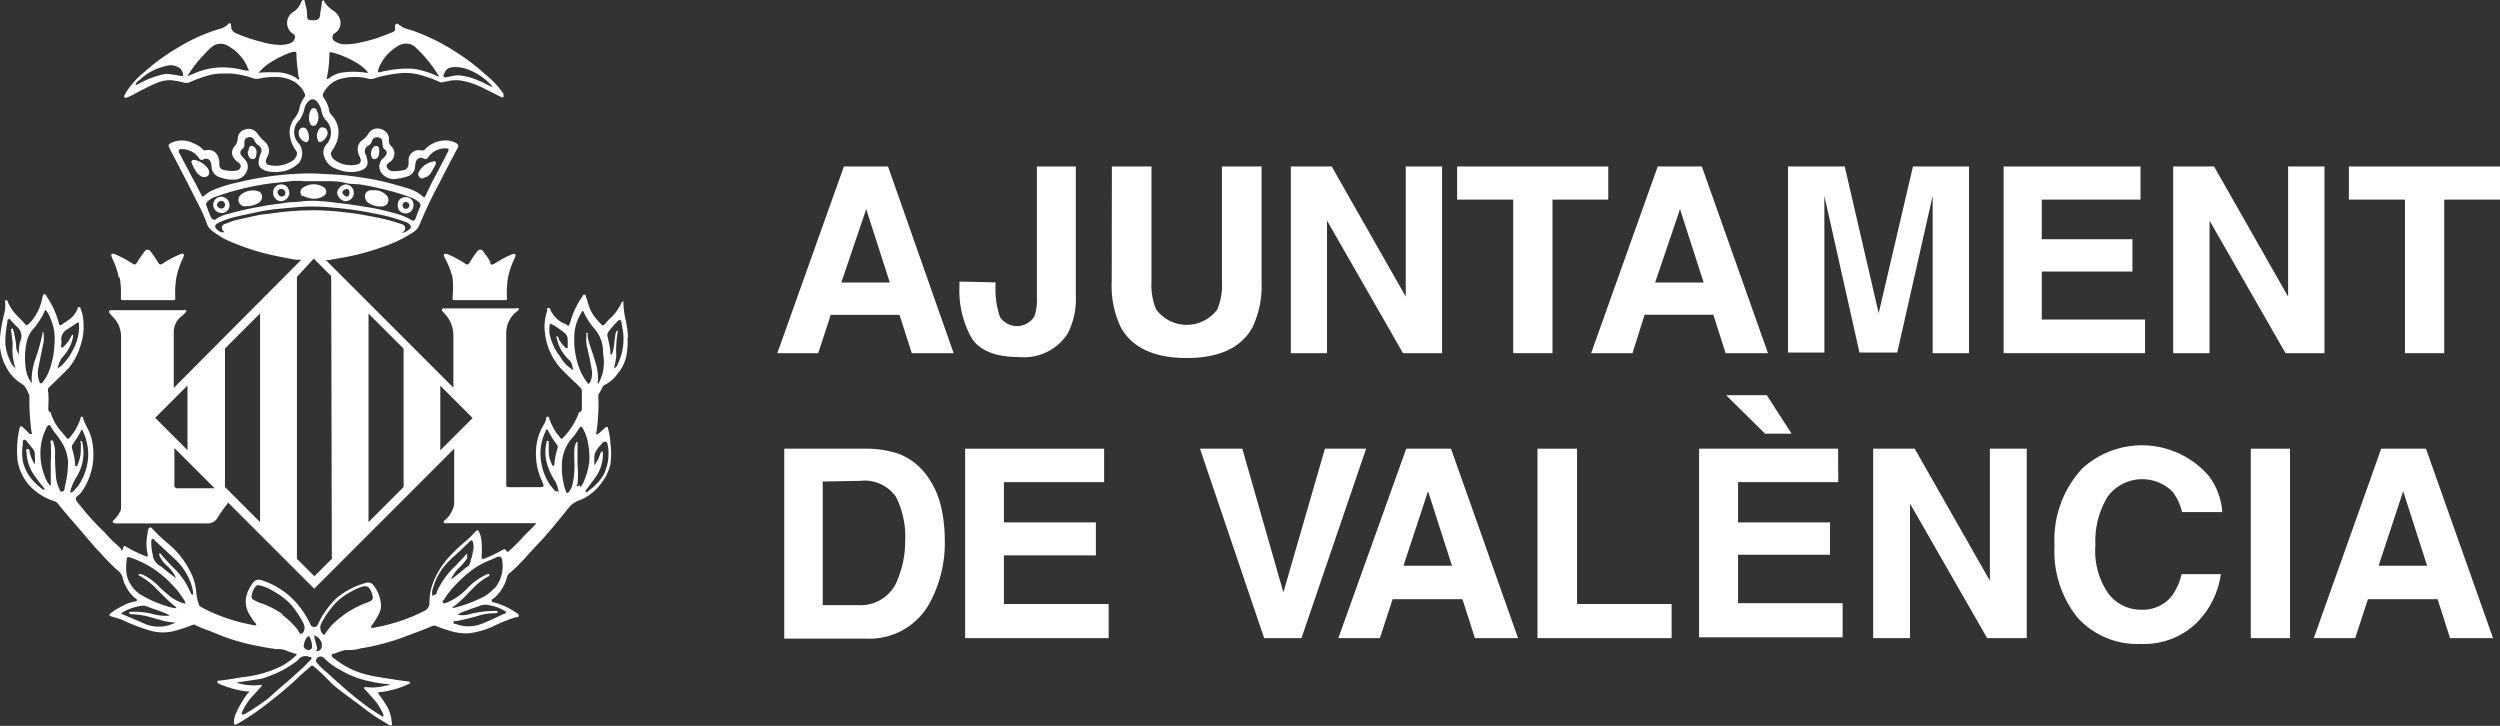
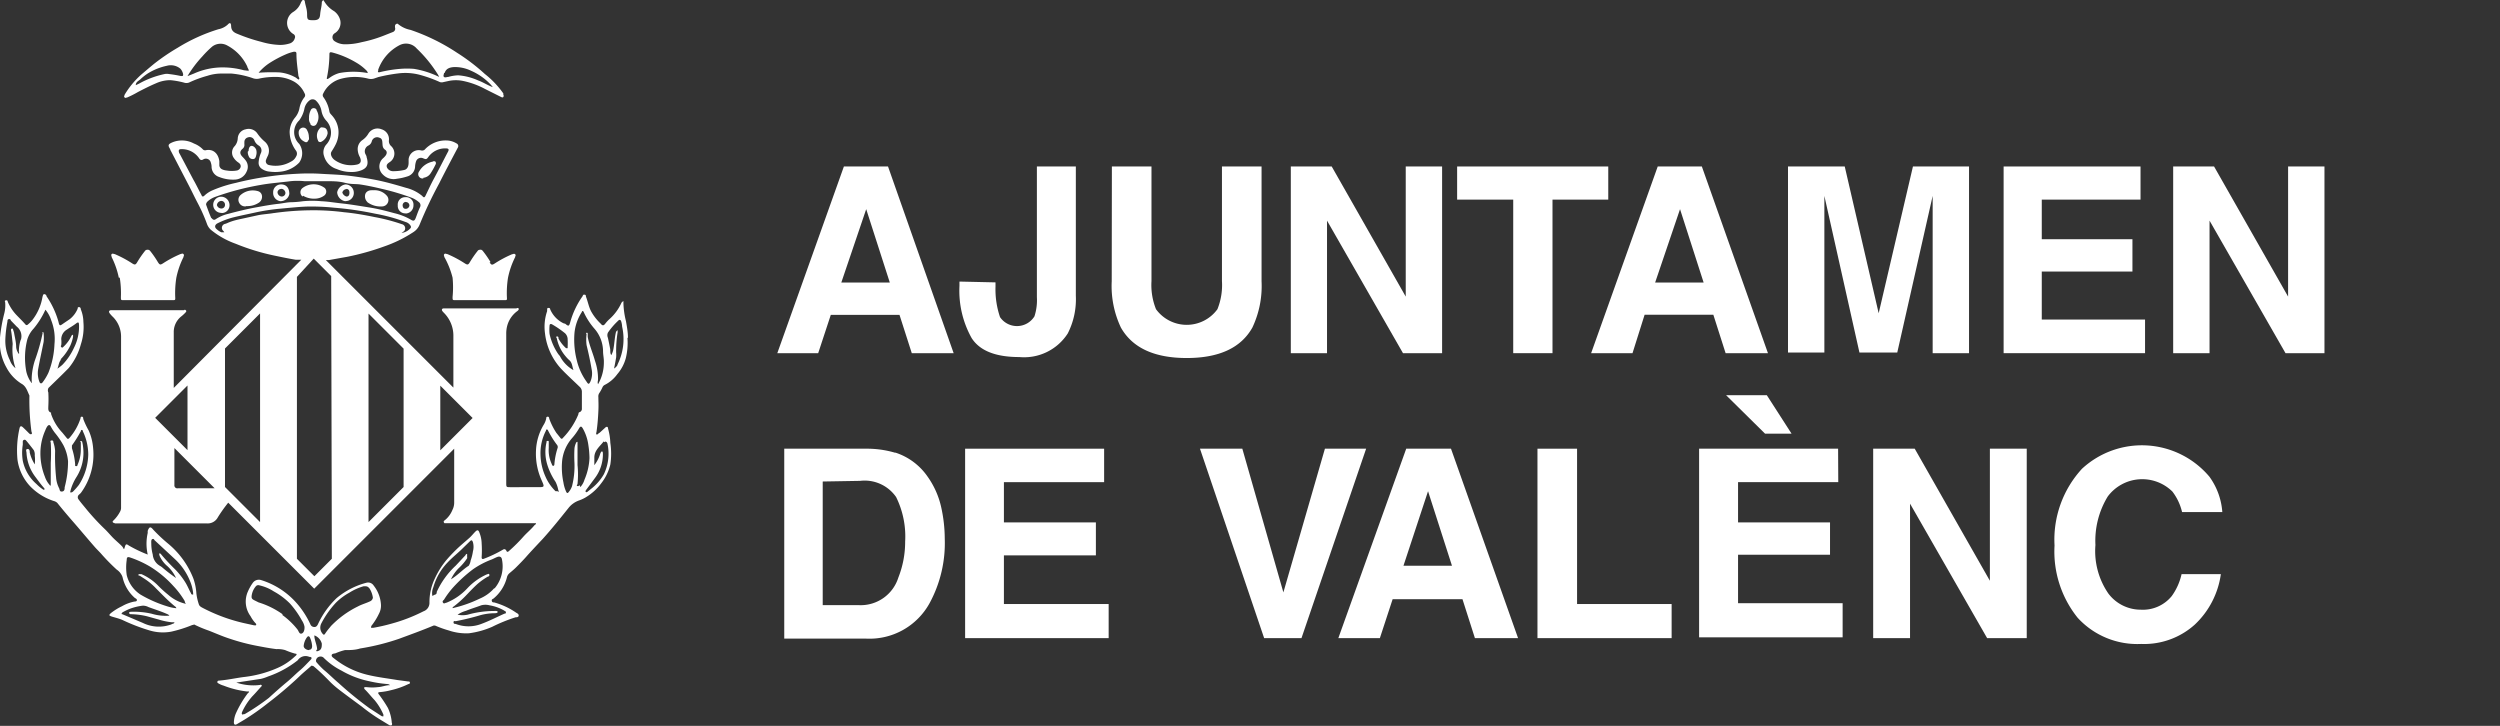
<svg xmlns="http://www.w3.org/2000/svg" viewBox="0 0 154.67 44.91">
  <rect x="0" y="0" width="154.67" height="44.91" fill="#333333" stroke="none" />
  <defs>
    <style>.cls-1{fill:#fff;}</style>
  </defs>
  <title>Recurso 6</title>
  <g id="Capa_2" data-name="Capa 2">
    <g id="Capa_1-2" data-name="Capa 1">
-       <path class="cls-1" d="M38.85,20.88c0-.32-.06-.65-.12-1a5.15,5.15,0,0,1-.16-1.12s0-.12,0-.13-.09.05-.12.1a3,3,0,0,1-.73,1,2.14,2.14,0,0,0-.27.29c-.1.13-.17.15-.29,0a3.09,3.09,0,0,1-.59-.76c-.15-.29-.2-.61-.32-.91,0-.05,0-.12-.1-.12s-.08.05-.11.1a5.18,5.18,0,0,0-.76,1.6c-.07.26-.11.27-.31.1L34.86,20a1.71,1.71,0,0,1-.82-.86s0-.09-.09-.09-.08,0-.1.09l0,.11a3,3,0,0,0-.13,1.39,3.88,3.88,0,0,0,1,2.18c.36.38.75.73,1.13,1.1a.42.42,0,0,1,.15.35c0,.34,0,.68,0,1a.22.22,0,0,1-.14.23c-.06,0-.07.08-.08.14a4.6,4.6,0,0,1-.95,1.45c-.05.07-.1.08-.16,0l-.25-.31a4.16,4.16,0,0,1-.44-.88s0-.13-.1-.12-.08.08-.09.13a1.2,1.2,0,0,1-.16.38,3.38,3.38,0,0,0-.47,1.6,4,4,0,0,0,.37,1.87c.16.37.16.38-.25.38H31.56c-.22,0-.24,0-.24-.24q0-4.62,0-9.25a1.89,1.89,0,0,1,.07-.53,1.66,1.66,0,0,1,.61-.87c.07-.05.12-.11.08-.17s-.1,0-.16,0H27.46c-.12,0-.15.08-.09.17l.07.08a2,2,0,0,1,.61,1.47c0,.95,0,2.22,0,3.18l-7.89-7.89h.19l1.12-.2a15.68,15.68,0,0,0,2.29-.64,8.07,8.07,0,0,0,1.8-.88,1,1,0,0,0,.4-.47,26,26,0,0,1,1.21-2.55c.37-.74.76-1.47,1.15-2.21a.18.18,0,0,0-.08-.27,1.23,1.23,0,0,0-.6-.18,1.75,1.75,0,0,0-1.33.53.24.24,0,0,1-.24.09.63.63,0,0,0-.79.54c0,.07,0,.14,0,.21s0,.41-.29.46a2.92,2.92,0,0,1-.7.07.41.41,0,0,1-.35-.23c-.06-.17.05-.25.17-.33l0,0a.63.63,0,0,0,.08-1,.42.42,0,0,1-.13-.33A.64.64,0,0,0,23.61,8a.66.66,0,0,0-.82.27,1.25,1.25,0,0,1-.36.39.67.67,0,0,0-.3.58,1.05,1.05,0,0,0,.13.47c.12.25.06.42-.17.47a1.74,1.74,0,0,1-1.4-.29c-.16-.12-.28-.35-.18-.51s.17-.27.24-.41a1.67,1.67,0,0,0,.19-.9,1.56,1.56,0,0,0-.37-.89c-.07-.09-.17-.16-.19-.28A2.08,2.08,0,0,0,20,6a.2.2,0,0,1,0-.22,1.7,1.7,0,0,1,1.15-.92,3.3,3.3,0,0,1,1.61,0,.68.68,0,0,0,.38,0l.26-.09a10.21,10.21,0,0,1,1.25-.23,3.5,3.5,0,0,1,1.36.1,8.18,8.18,0,0,1,1.21.44.36.36,0,0,0,.21,0L27.8,5A2.25,2.25,0,0,1,28.61,5,5,5,0,0,1,30,5.5L31,6s.1.06.14,0a.13.13,0,0,0,0-.14l0-.08A5.72,5.72,0,0,0,30,4.58a12.24,12.24,0,0,0-1.73-1.32A12.44,12.44,0,0,0,25.4,1.85a1.72,1.72,0,0,1-.77-.36c-.06-.06-.13,0-.18.05a.41.41,0,0,0,0,.21.22.22,0,0,1-.14.23l-.48.19a8.2,8.2,0,0,1-1.46.44,4,4,0,0,1-1,.13,1.15,1.15,0,0,1-.65-.18.29.29,0,0,1,0-.51.75.75,0,0,0,.33-.8,1,1,0,0,0-.38-.56A1.72,1.72,0,0,1,20.07.1S20,0,20,0s-.08.08-.09.13c0,.24-.08.49-.1.73s-.06.39-.41.39S19,1.24,19,.9,18.9.37,18.86.1c0,0,0-.09-.08-.1a.09.09,0,0,0-.1.06.47.47,0,0,0-.06.09,1.16,1.16,0,0,1-.48.59.8.8,0,0,0,0,1.36.2.2,0,0,1,.1.26.47.47,0,0,1-.29.32,2,2,0,0,1-.63.1,4.56,4.56,0,0,1-1.15-.19,10.45,10.45,0,0,1-1.47-.49c-.24-.09-.39-.21-.4-.48s-.12-.2-.22-.09a1.2,1.2,0,0,1-.57.28A10.85,10.85,0,0,0,11,2.95a12.9,12.9,0,0,0-1.47,1c-.28.23-.55.46-.82.69a5.44,5.44,0,0,0-1,1.22c0,.05-.07.11,0,.17s.1,0,.16,0a6.13,6.13,0,0,0,.67-.34c.37-.19.74-.38,1.12-.54a2.14,2.14,0,0,1,.88-.19,5,5,0,0,1,.84.15.47.47,0,0,0,.31,0,6.79,6.79,0,0,1,1.14-.42,2.83,2.83,0,0,1,.84-.14l.64,0a5.55,5.55,0,0,1,1.37.3.73.73,0,0,0,.41,0,4.56,4.56,0,0,1,.92-.09,2.33,2.33,0,0,1,1.2.3,1.56,1.56,0,0,1,.63.71.21.21,0,0,1,0,.24,1.57,1.57,0,0,0-.32.72,1.28,1.28,0,0,1-.27.55,1.44,1.44,0,0,0-.33.88,2,2,0,0,0,.4,1.17.32.32,0,0,1,0,.35A.67.67,0,0,1,18,10a1.87,1.87,0,0,1-1.36.21.24.24,0,0,1-.18-.32,2.14,2.14,0,0,1,.1-.23.74.74,0,0,0-.17-.89,2.56,2.56,0,0,1-.48-.53A.65.65,0,0,0,15.2,8a.6.6,0,0,0-.49.55.81.81,0,0,1-.18.48.57.57,0,0,0-.06.75,1,1,0,0,0,.27.27c.09.06.17.14.15.27a.3.3,0,0,1-.24.23,1.87,1.87,0,0,1-.62,0,.88.88,0,0,1-.28-.07.3.3,0,0,1-.18-.24c0-.09,0-.18,0-.27-.07-.49-.39-.76-.82-.68a.2.2,0,0,1-.22-.07A1.53,1.53,0,0,0,12,8.88a1.56,1.56,0,0,0-1.32-.08c-.28.12-.31.18-.15.43,0,.05.05.12.08.18l1.09,2.1c.18.35.35.71.54,1.07a10.3,10.3,0,0,1,.56,1.26.91.91,0,0,0,.25.38,5.14,5.14,0,0,0,1.53.86,13.71,13.71,0,0,0,2.43.74c.43.09.86.18,1.29.25l.34,0L10.75,24c0-1.07,0-2.4,0-3.42a1.23,1.23,0,0,1,.46-1,2.24,2.24,0,0,0,.28-.26s.08-.07,0-.13-.07,0-.12,0H6.9c-.15,0-.2.08-.11.2a2,2,0,0,0,.21.23,1.72,1.72,0,0,1,.49,1.19c0,3.54,0,7.08,0,10.62a.48.48,0,0,1-.06.22,2.15,2.15,0,0,1-.43.57s-.07.06,0,.11.06,0,.1.05h.15c1.84,0,3.68,0,5.52,0a.71.71,0,0,0,.71-.38,9.33,9.33,0,0,1,.64-.9l5.32,5.32,8.66-8.66c0,1,0,2.34,0,3.32a1,1,0,0,1-.11.47,1.55,1.55,0,0,1-.49.65c-.11.07,0,.17,0,.17H33c.05,0,.12,0,.15,0s0,.08-.08.12c-.2.25-.45.45-.66.68a10.19,10.19,0,0,1-.91.91c-.07.07-.13.09-.17,0s-.11-.14-.22-.07a7.75,7.75,0,0,1-1.15.55c-.13.06-.17,0-.16-.11a6.2,6.2,0,0,0,0-.81,1.94,1.94,0,0,0-.14-.69c-.06-.17-.13-.18-.25-.06s-.22.25-.35.37-.43.37-.65.57a9.89,9.89,0,0,0-.75.77,5.15,5.15,0,0,0-.78,1.24,3.37,3.37,0,0,0-.31,1.44.55.55,0,0,1-.37.54,10.34,10.34,0,0,1-2,.77,10.92,10.92,0,0,1-1.1.25s-.1,0-.13,0,0-.08,0-.11a3.85,3.85,0,0,0,.47-.75,1.06,1.06,0,0,0,.13-.56,2.1,2.1,0,0,0-.45-1.19.41.41,0,0,0-.44-.18A4.73,4.73,0,0,0,20.83,37a5.29,5.29,0,0,0-1.15,1.6c-.06.13-.14.23-.31.18a.25.25,0,0,1-.17-.16,5.43,5.43,0,0,0-.86-1.32,4.82,4.82,0,0,0-2.18-1.41.46.46,0,0,0-.52.17,2.9,2.9,0,0,0-.3.53,1.52,1.52,0,0,0,.16,1.53,2,2,0,0,0,.33.46.08.08,0,0,1,0,.11s-.06,0-.1,0l-.64-.14a10.58,10.58,0,0,1-2.51-.92c-.11-.06-.24-.11-.28-.25a3.17,3.17,0,0,1-.15-.67,3.52,3.52,0,0,0-.18-.9,5.31,5.31,0,0,0-1.55-2.16,10.26,10.26,0,0,1-.93-.87c-.18-.22-.25-.2-.35.06a1.07,1.07,0,0,0,0,.13,3,3,0,0,0,0,1.34c0,.1,0,.16-.12.1a8.1,8.1,0,0,1-1.17-.56c-.16-.11-.19-.1-.25.1s-.05.12-.13,0-.43-.4-.63-.61-.31-.35-.48-.51a14.33,14.33,0,0,1-1.13-1.22c-.16-.2-.33-.39-.48-.6a.21.21,0,0,1,0-.29A3.14,3.14,0,0,0,5,30.5a4,4,0,0,0,.76-2.79,3.31,3.31,0,0,0-.27-1.07,5.23,5.23,0,0,1-.34-.72c0-.06,0-.14-.09-.14s-.07.09-.09.14a3.41,3.41,0,0,1-.68,1.18c-.07.07-.1.07-.16,0l-.27-.33a3.13,3.13,0,0,1-.7-1.16s0-.07,0-.08c-.21-.07-.17-.25-.17-.39a8.47,8.47,0,0,0,0-.86A.32.32,0,0,1,3,24c.42-.41.84-.81,1.25-1.23A3.87,3.87,0,0,0,5,21.31a3.44,3.44,0,0,0,.16-1.39A2.16,2.16,0,0,0,5,19.14S5,19,4.89,19s-.07.07-.09.11a1.62,1.62,0,0,1-.49.64L3.94,20c-.25.18-.26.18-.33-.12a5.34,5.34,0,0,0-.73-1.55c0-.06-.07-.14-.15-.13s-.07.1-.1.16v0A3.16,3.16,0,0,1,2,19.8a1.67,1.67,0,0,1-.28.28.09.09,0,0,1-.14,0c-.18-.21-.38-.4-.57-.6a2.79,2.79,0,0,1-.53-.81s0-.11-.11-.09-.06.08-.05.13a2,2,0,0,1-.05.66A10,10,0,0,0,0,20.88a3.21,3.21,0,0,0,.4,1.86,2.61,2.61,0,0,0,.93,1c.29.16.36.46.49.73a14.47,14.47,0,0,0,.12,2.18c0,.07.08.18,0,.21s-.15-.06-.21-.12-.21-.21-.32-.31-.17-.06-.2.06a6.17,6.17,0,0,0-.13,1.94,3,3,0,0,0,.81,1.68A3.58,3.58,0,0,0,3.34,31a.46.46,0,0,1,.21.12c.32.4.65.79,1,1.19s.85,1,1.27,1.48c.16.19.34.35.5.54a12.64,12.64,0,0,0,.9.91.93.93,0,0,1,.36.46A2.4,2.4,0,0,0,8.35,37s.14.06.12.14-.11.07-.17.08a2.52,2.52,0,0,0-.76.29,3.52,3.52,0,0,0-.69.43c-.11.11-.11.13,0,.18s.48.13.71.23A11.64,11.64,0,0,0,9.24,39a2.86,2.86,0,0,0,1.35.08,8,8,0,0,0,1.3-.41c.06,0,.13-.06.19,0a7.86,7.86,0,0,0,.85.35c.43.17.86.36,1.3.5a12.59,12.59,0,0,0,1.63.43c.42.08.83.16,1.25.21a1.61,1.61,0,0,1,.53.06,4.82,4.82,0,0,0,.62.22c.13,0,.11.08,0,.16a3.74,3.74,0,0,1-1.1.73,7.13,7.13,0,0,1-2.11.56c-.51.07-1,.18-1.52.22a.08.08,0,0,0-.08.06s0,.05,0,.07a1.36,1.36,0,0,0,.39.18,5.79,5.79,0,0,0,1.44.36s.1,0,.12,0,0,.07-.06.1a6.37,6.37,0,0,0-.73,1.22,1.54,1.54,0,0,0-.14.59c0,.14.07.18.19.11l.47-.28a14.87,14.87,0,0,0,1.42-1c.42-.32.83-.65,1.23-1s.51-.45.76-.69.47-.41.7-.62c.06-.06.09,0,.15,0,.36.3.69.62,1,.94s.64.56,1,.83.65.48,1,.74a10.78,10.78,0,0,0,1.15.81l.54.33s.11.05.16,0a.15.15,0,0,0,0-.14A2.6,2.6,0,0,0,24,43.8a8.17,8.17,0,0,0-.56-.84c-.06-.08-.07-.13.06-.14a3.94,3.94,0,0,0,.69-.12,4.91,4.91,0,0,0,1.08-.38s.1,0,.09-.09-.07-.06-.12-.07l-.67-.09c-.6-.1-1.2-.17-1.79-.31a5.27,5.27,0,0,1-2.08-1c-.07-.06-.19-.12-.18-.22s.14-.1.23-.12a3.63,3.63,0,0,1,.59-.2c.31,0,.63,0,.94-.1a14.25,14.25,0,0,0,2.41-.6c.7-.26,1.4-.51,2.09-.8a.2.2,0,0,1,.18,0,6.64,6.64,0,0,0,.82.29,3.32,3.32,0,0,0,1.23.17,5.26,5.26,0,0,0,1.44-.4,10,10,0,0,1,1.45-.59c.07,0,.18,0,.19-.1s-.08-.14-.15-.18a4.5,4.5,0,0,0-1.37-.64c-.05,0-.12,0-.14-.08s0-.11.09-.15a2.48,2.48,0,0,0,.84-1.31.48.48,0,0,1,.14-.25c.14-.12.29-.24.42-.37s.44-.44.65-.68.66-.72,1-1.08c.56-.62,1.08-1.27,1.6-1.92a1.44,1.44,0,0,1,.66-.47,2.35,2.35,0,0,0,.39-.18,3.32,3.32,0,0,0,1-.91,3,3,0,0,0,.54-1.13,4.5,4.5,0,0,0,0-1.34,3.7,3.7,0,0,0-.14-.88c0-.13-.09-.15-.19-.05l-.34.31c-.05,0-.12.13-.18.1s0-.14,0-.21c.06-.41.09-.82.11-1.24s0-.58,0-.86a.37.37,0,0,1,.05-.24,2.5,2.5,0,0,0,.2-.36.31.31,0,0,1,.13-.15,2.16,2.16,0,0,0,.79-.67,2.52,2.52,0,0,0,.53-1,4,4,0,0,0,.1-1.23M27.51,4.51c.09-.27.31-.34.57-.36a2.29,2.29,0,0,1,1.07.23,3.75,3.75,0,0,1,1.12.76,2.66,2.66,0,0,1,.22.25c-.32-.11-.59-.3-.9-.41a3.66,3.66,0,0,0-1.24-.32,2.52,2.52,0,0,0-.62.1c-.09,0-.19.06-.26,0s0-.16,0-.24M23.4,4.31a2.74,2.74,0,0,1,1.31-1.51A.87.87,0,0,1,25.78,3a8.17,8.17,0,0,1,1.33,1.64l.06.12a5.57,5.57,0,0,0-1.56-.5,5.18,5.18,0,0,0-.85,0,8.12,8.12,0,0,0-1.28.21c-.12,0-.11,0-.08-.1m-3.2.55a7.4,7.4,0,0,0,.18-1.53c0-.12,0-.19.19-.14A5.73,5.73,0,0,1,22,3.85a3.06,3.06,0,0,1,.66.5s.09.08.09.17a4.83,4.83,0,0,0-1.76,0,1.86,1.86,0,0,0-.58.28l-.12.08a.09.09,0,0,1-.07,0s0,0,0-.07m-9-.1a7.68,7.68,0,0,0-.77-.13.71.71,0,0,0-.26,0,5.58,5.58,0,0,0-1.58.59l-.21.1c0-.19.16-.26.26-.34a3.22,3.22,0,0,1,.49-.39,3.68,3.68,0,0,1,1.17-.47.93.93,0,0,1,.84.18.73.73,0,0,1,.17.34c0,.08,0,.13-.11.11m4.15-.35c0,.05-.18,0-.27,0a5,5,0,0,0-1.38-.18A4.36,4.36,0,0,0,12,4.55l-.4.16a7.09,7.09,0,0,1,.91-1.21,6.22,6.22,0,0,1,.62-.62.85.85,0,0,1,.94-.06,2.82,2.82,0,0,1,1.23,1.3c0,.08.14.21.07.29m3.15.52c-.07,0-.15-.08-.22-.13a2.55,2.55,0,0,0-1-.32A10.92,10.92,0,0,0,16,4.5a3.08,3.08,0,0,1,.69-.61,7.08,7.08,0,0,1,1-.53,2.74,2.74,0,0,1,.49-.16c.1,0,.16,0,.16.13,0,.45.07.9.12,1.34,0,.09.13.2,0,.26M9.6,25.85l2-2v4Zm2.46,4.36H11a.18.18,0,0,1-.21-.2c0-.65,0-1.61,0-2.29l.84.84,1.65,1.65H12.06m.43-18.1c-.19-.34-.35-.69-.53-1l-.84-1.59a.36.36,0,0,1-.06-.16c0-.07,0-.11.1-.13a1.29,1.29,0,0,1,1.15.55c.07.11.14.16.27.08a.31.31,0,0,1,.46.19.88.88,0,0,1,.05.25.67.67,0,0,0,.47.65,2.3,2.3,0,0,0,1,.16.82.82,0,0,0,.7-.5.64.64,0,0,0-.05-.67A2,2,0,0,0,15,9.7c-.17-.18-.18-.33,0-.49a.3.3,0,0,0,.12-.28,1.37,1.37,0,0,1,0-.14.29.29,0,0,1,.22-.29.31.31,0,0,1,.4.19A.64.64,0,0,0,16,9a.36.36,0,0,1,.15.45,1.7,1.7,0,0,0-.15.61.44.44,0,0,0,.19.38,1,1,0,0,0,.51.18,2.69,2.69,0,0,0,.66,0,1.87,1.87,0,0,0,1.15-.56,1,1,0,0,0,0-1.16,1,1,0,0,1,0-1.45,1.82,1.82,0,0,0,.33-.76.87.87,0,0,1,.34-.5.3.3,0,0,1,.38.05,1.15,1.15,0,0,1,.33.63,1.21,1.21,0,0,0,.3.6,1.08,1.08,0,0,1,0,1.47.72.72,0,0,0-.14.72,1.17,1.17,0,0,0,.79.8,2.2,2.2,0,0,0,.88.18,1.59,1.59,0,0,0,.65-.11c.39-.16.43-.42.31-.81,0-.08-.06-.15-.09-.23A.4.4,0,0,1,22.8,9,.4.4,0,0,0,23,8.75a.34.34,0,0,1,.47-.23c.18.05.18.2.19.33s0,.3.16.41.12.28,0,.41a1.18,1.18,0,0,1-.13.13.68.68,0,0,0,0,1,.92.92,0,0,0,.86.26,3.53,3.53,0,0,0,.7-.16.66.66,0,0,0,.43-.58,1.15,1.15,0,0,1,.07-.36.32.32,0,0,1,.42-.17c.19.08.22.08.34-.09a1.28,1.28,0,0,1,1.06-.52c.19,0,.23.06.14.22-.3.57-.59,1.15-.9,1.72-.17.32-.32.65-.49,1-.06.11-.1.12-.2,0a2.53,2.53,0,0,0-1-.5c-.54-.16-1.09-.32-1.64-.44s-1.21-.22-1.83-.3-1.22-.09-1.84-.13a12.58,12.58,0,0,0-1.4,0,18.93,18.93,0,0,0-2,.2,17.77,17.77,0,0,0-1.8.36,8,8,0,0,0-1.43.45,1.7,1.7,0,0,0-.53.34c-.08.08-.13.07-.18,0m.6,1.39c-.12-.27-.22-.55-.32-.83,0-.1.06-.17.13-.23a1.39,1.39,0,0,1,.41-.24,16.58,16.58,0,0,1,2.84-.75c.61-.11,1.23-.15,1.84-.23a4.31,4.31,0,0,1,.87,0c.47,0,.9,0,1.33,0s.78,0,1.17.1.62.06.93.1c.46.07.92.17,1.38.28a14.75,14.75,0,0,1,1.86.56,1.62,1.62,0,0,1,.4.25.25.25,0,0,1,.07.33c-.1.21-.17.42-.25.63s-.14.24-.33.12a3.74,3.74,0,0,0-1-.39c-.52-.14-1-.27-1.58-.36s-1.09-.18-1.64-.24-.86-.12-1.29-.14a6.05,6.05,0,0,0-1.15,0,5.77,5.77,0,0,1-.69.06c-.28,0-.55.07-.82.1-.48.05-1,.15-1.44.23s-1.12.24-1.67.39a2.37,2.37,0,0,0-.77.33c-.12.09-.21,0-.25-.06m3.84-.32c-.33.06-.67.07-1,.14l-.82.18c-.27.06-.54.11-.8.2s-.25.11-.39.15a.25.25,0,0,0-.11.44l.06.08c-.08,0-.13,0-.19,0a1,1,0,0,1-.26-.17c-.17-.13-.15-.27,0-.37a4.8,4.8,0,0,1,1-.38c.44-.11.9-.2,1.35-.3s1-.19,1.56-.24,1.09-.11,1.64-.13a13.59,13.59,0,0,1,1.69.07,19.91,19.91,0,0,1,2.54.37,10.82,10.82,0,0,1,1.87.51.53.53,0,0,1,.33.25.13.13,0,0,1,0,.12.86.86,0,0,1-.57.31L25,14.3a.26.26,0,0,0-.14-.43,11.45,11.45,0,0,0-1.68-.44c-.63-.13-1.26-.24-1.9-.3a14.63,14.63,0,0,0-2-.12,17.5,17.5,0,0,0-2.32.17m-.87,19.12-2.17-2.17V21.56l2.17-2.17Zm4.44,2.27-1.08,1.08-1.08-1.08V17.13L19.41,16l1.08,1.08Zm4.44-4.44-2.17,2.17V19.4l2.17,2.17Zm2.27-2.27v-4l2,2ZM1.29,21a2.24,2.24,0,0,0-.12.78.13.13,0,0,1,0,.12A.79.79,0,0,1,1,21.47c0-.29-.08-.59-.13-.88a1.43,1.43,0,0,0-.06-.19s0-.09-.08-.07a.09.09,0,0,0-.05.1c.05.26.07.53.1.79a.54.54,0,0,1,0,.12,3.57,3.57,0,0,0,.18,1.44,1.07,1.07,0,0,1-.35-.5A2.68,2.68,0,0,1,.33,21a7.28,7.28,0,0,1,.13-1.1c0-.06,0-.15.1-.16s.09.07.13.11l.35.36a.75.75,0,0,1,.25.82m2.44,1.22a3.22,3.22,0,0,0,.62-.87,2.49,2.49,0,0,0,.17-.54s0-.1,0-.12-.08,0-.11.08a2.19,2.19,0,0,1-.5.67s-.06.08-.12,0,0-.08,0-.12a1.65,1.65,0,0,0,0-.36.7.7,0,0,1,.35-.6c.19-.13.39-.24.57-.38s.17,0,.18.11a2.89,2.89,0,0,1-.31,1.39,3.73,3.73,0,0,1-.72,1.06,3.1,3.1,0,0,1-.31.24l0,0c.09-.19.08-.42.25-.58M1.95,23.69h0A1.91,1.91,0,0,1,1.63,23a4.58,4.58,0,0,1,.06-2,1.72,1.72,0,0,1,.39-.67,5.09,5.09,0,0,0,.73-1.17,1.92,1.92,0,0,1,.36.66,3.16,3.16,0,0,1,.2,1.47A5.35,5.35,0,0,1,3,23.05a3.13,3.13,0,0,1-.36.6c-.07.1-.15.08-.19,0a1.49,1.49,0,0,1-.08-.86c.1-.55.22-1.09.33-1.64a2.56,2.56,0,0,0,0-.52s0-.09-.06-.09,0,0,0,.06a12.45,12.45,0,0,1-.49,1.72,4.26,4.26,0,0,0-.18.9,3.24,3.24,0,0,0,0,.48m.82,6.6s-.07,0-.1,0a2.38,2.38,0,0,1-.43-.35,2.62,2.62,0,0,1-.85-1.44,3.09,3.09,0,0,1,0-1c0-.07,0-.13,0-.2s.11-.15.19-.07.33.4.49.61a.61.61,0,0,1,.06.33,2.24,2.24,0,0,1,0,.55A2.52,2.52,0,0,1,1.84,28c0-.08,0-.23-.14-.22s-.06.16-.06.24a2.7,2.7,0,0,0,.56,1.5c.18.24.35.48.55.7,0,0,0,.05,0,.08M4,30.15c0,.1,0,.24-.16.26s-.14-.12-.18-.2a1.71,1.71,0,0,1-.19-.67,12.76,12.76,0,0,1-.06-1.64,2,2,0,0,0-.11-.54c0-.05,0-.12-.11-.11s-.06.09-.05.14a10.93,10.93,0,0,1,0,1.25c0,.23,0,.45,0,.67s0,.43,0,.64c0,0,0,.08,0,.09s-.06,0-.08-.05a1.46,1.46,0,0,1-.28-.49A3.9,3.9,0,0,1,2.5,28a3.45,3.45,0,0,1,.3-1.37,1.37,1.37,0,0,1,.11-.23c.09-.13.17-.14.24,0a2.89,2.89,0,0,0,.24.37,5.24,5.24,0,0,1,.53.77,2.65,2.65,0,0,1,.29,1A6.27,6.27,0,0,1,4,30.15m.37.32c-.06,0,0-.09,0-.15a3.11,3.11,0,0,1,.37-.82,2.81,2.81,0,0,0,.4-1.85,1.93,1.93,0,0,0-.05-.29s0-.08-.09-.07,0,.05,0,.09,0,.3,0,.45a2.26,2.26,0,0,1-.2.92s0,.1-.09.09-.06-.06-.06-.11a4.15,4.15,0,0,0-.2-1c0-.07,0-.12,0-.17A7.8,7.8,0,0,0,5,26.68s0-.08.06-.08.06.05.07.09a3.35,3.35,0,0,1,.33,1.44A3.6,3.6,0,0,1,4.88,30a4.65,4.65,0,0,1-.35.4s-.09.09-.15.06m6.25,8.16a2.24,2.24,0,0,1-1.79-.08L7.57,38c-.11,0,0-.09,0-.11a4.34,4.34,0,0,1,.4-.2,3.43,3.43,0,0,1,.87-.22.76.76,0,0,1,.35.09c.38.14.77.26,1.15.43a.29.29,0,0,1,.14.1,3,3,0,0,1-1.1-.12,4.87,4.87,0,0,0-1.28-.12s-.12,0-.11.07.06.08.11.08a4.47,4.47,0,0,1,1,.13l.72.2a4.17,4.17,0,0,0,.82.17l.15,0c0,.08-.1.09-.16.11m-2-3,.25.16a3.9,3.9,0,0,1,.77.63c.38.38.76.78,1.18,1.12a.16.16,0,0,1,.08.11,2.66,2.66,0,0,1-.54-.11,7.73,7.73,0,0,1-1.67-.73,2,2,0,0,1-.86-1.21,3.21,3.21,0,0,1,0-.94c0-.17.06-.2.21-.15a6.55,6.55,0,0,1,1.21.55,6.62,6.62,0,0,1,1.48,1.23,5.2,5.2,0,0,1,.69.92s0,.1.08.17a2.43,2.43,0,0,1-1.1-.56,7.07,7.07,0,0,1-.66-.6,3.31,3.31,0,0,0-1-.68l-.07,0s-.08,0-.1,0,0,.08,0,.1m3.31,1.16s-.06,0-.07-.07c-.13-.23-.22-.47-.36-.69a4.71,4.71,0,0,0-.62-.79c-.3-.29-.59-.6-.86-.92,0,0-.06-.09-.11-.07s0,.09,0,.14a1.78,1.78,0,0,0,.49.65,2.29,2.29,0,0,1,.53.73,9.51,9.51,0,0,1-.87-.67A1,1,0,0,0,9.88,35a.89.89,0,0,1-.43-.69,2.68,2.68,0,0,1-.09-.71.51.51,0,0,1,0-.12s0-.11.07-.13.09,0,.13.07l1.26,1.17a3.78,3.78,0,0,1,.92,1.32,2.63,2.63,0,0,1,.21.79s0,.08,0,.09M17.48,38A5.19,5.19,0,0,0,16,37.27l-.22-.11c-.21-.1-.24-.15-.2-.37a1.11,1.11,0,0,1,.26-.53.19.19,0,0,1,.19-.05,2.74,2.74,0,0,1,.91.38,4.3,4.3,0,0,1,1,.75,5.66,5.66,0,0,1,.74,1.05,1,1,0,0,1,.16.39l0,.06c0,.14-.05.33-.19.36s-.17-.16-.25-.26a4.69,4.69,0,0,0-.93-.89m1.76,2.76c-.22.22-.43.46-.67.66s-.51.48-.79.71-.76.65-1.14,1a13.74,13.74,0,0,1-1.49,1l-.06,0s-.08.06-.11,0,0-.08,0-.11a3.82,3.82,0,0,1,.65-1c.19-.19.36-.4.55-.6,0,0,.06-.05,0-.09s-.06,0-.11,0a3.3,3.3,0,0,1-1.44-.15L16.14,42a2.69,2.69,0,0,0,.45-.15,6.22,6.22,0,0,0,1.83-1l0,0a.58.58,0,0,1,.72-.21s.12,0,.13.05,0,.1-.07.13m-.07-.6c-.18,0-.36-.13-.34-.28a1.08,1.08,0,0,1,.2-.51c.07-.09.12-.09.18,0a1.58,1.58,0,0,1,.14.53c0,.16-.06.24-.19.24m.5,0c0-.27-.14-.53-.17-.81,0,0,0-.08,0-.08a.74.74,0,0,1,.46.51c0,.17,0,.36-.19.44s-.14,0-.15-.06m1.54,1.28a5.79,5.79,0,0,0,1.75.67,7.51,7.51,0,0,0,1.1.17.28.28,0,0,1,.17.07c-.27,0-.5.11-.74.12a2.93,2.93,0,0,1-.72,0s-.1,0-.12,0a.12.12,0,0,0,0,.12c.22.21.41.46.62.68a3.61,3.61,0,0,1,.55.9s0,.07,0,.1-.07,0-.1,0l-.77-.5a22.52,22.52,0,0,1-1.9-1.55c-.31-.26-.59-.55-.91-.81a4.92,4.92,0,0,1-.46-.48c-.08-.09,0-.3.17-.34a.28.28,0,0,1,.3.09,4.35,4.35,0,0,0,1,.73m-.59-2.69a3.61,3.61,0,0,0-.35.45c-.06.09-.1.06-.15,0a.57.57,0,0,1-.07-.66,5.77,5.77,0,0,1,.89-1.26,3.66,3.66,0,0,1,.83-.62,3.32,3.32,0,0,1,.89-.4c.2,0,.25,0,.37.15a1.44,1.44,0,0,1,.2.56.29.29,0,0,1-.17.22c-.25.12-.52.19-.76.32a5.94,5.94,0,0,0-1.7,1.25m6.31-1.9a.92.92,0,0,1,.06-.54,3.64,3.64,0,0,1,.89-1.54c.32-.34.7-.63,1-.94l.36-.35c.11-.11.15-.09.2.05a1.08,1.08,0,0,1,0,.56,2.83,2.83,0,0,1-.14.56A.83.83,0,0,1,29,35c-.38.24-.68.59-1.1.84a2.47,2.47,0,0,1,.46-.67,3.3,3.3,0,0,0,.54-.63.41.41,0,0,0,0-.1c0-.05,0-.13,0-.16s-.08,0-.11.08c-.2.21-.4.43-.6.64a5.12,5.12,0,0,0-1.17,1.62c0,.07,0,.15-.14.18m4.33,1s.09,0,.09.09-.06.06-.1.08c-.47.21-.93.45-1.42.63a2.2,2.2,0,0,1-1.59,0c-.05,0-.14,0-.13-.11s.09-.05.14-.06a15,15,0,0,0,1.52-.37,3.52,3.52,0,0,1,.83-.12c.09,0,.24,0,.24-.08s-.15-.06-.23-.06a6.1,6.1,0,0,0-1.63.23,1.48,1.48,0,0,1-.62,0,1.76,1.76,0,0,1,.52-.24c.31-.13.63-.22.94-.34a1,1,0,0,1,.52,0,2.7,2.7,0,0,1,.93.34m-.66-1.38a2.45,2.45,0,0,1-.89.63,7.78,7.78,0,0,1-1.69.59H28a.1.1,0,0,1,.06-.1,6.64,6.64,0,0,0,.83-.75c.21-.22.42-.44.65-.65a4.48,4.48,0,0,1,.63-.45l0,0c.05,0,.14-.06.1-.14s-.11,0-.16,0a3.73,3.73,0,0,0-1.19.85,3.6,3.6,0,0,1-1.3.9c-.07,0-.15.09-.21,0s0-.13.06-.19a5.35,5.35,0,0,1,.54-.73,8.76,8.76,0,0,1,1.24-1.14,5.18,5.18,0,0,1,1.18-.62c.12-.05.24-.12.36-.16s.23,0,.26.14a2.12,2.12,0,0,1-.44,1.8m3.89-6c-.06,0-.1,0-.13,0a2.86,2.86,0,0,1-.63-.92,3.46,3.46,0,0,1-.3-1.35,3,3,0,0,1,.34-1.48c0-.09.09-.1.13,0a5.73,5.73,0,0,0,.54.87.21.21,0,0,1,.05.2,4.35,4.35,0,0,0-.2,1s0,.1-.06.11-.09-.05-.1-.1a2,2,0,0,1-.19-1c0-.11,0-.23,0-.34s0-.1-.07-.1-.06,0-.07.09a2.67,2.67,0,0,0,.05,1.38,4.05,4.05,0,0,0,.51,1.06,1.86,1.86,0,0,1,.17.52.08.08,0,0,1,0,.11m0-8.53A3.54,3.54,0,0,1,34,20.66a2.63,2.63,0,0,1,0-.51c0-.1.07-.13.16-.08a6,6,0,0,1,.8.55.53.53,0,0,1,.16.39,4.2,4.2,0,0,1,0,.43s0,.09,0,.1-.08,0-.1,0a2.15,2.15,0,0,1-.47-.6l0-.05s0-.09-.1-.07,0,.07,0,.12a2.46,2.46,0,0,0,.54,1.1,2,2,0,0,0,.25.26c.17.16.16.39.24.6a2.09,2.09,0,0,1-.84-.87M35.83,30s0,.1-.1.07,0-.08,0-.13a5.81,5.81,0,0,0,0-1.17c0-.35,0-.7,0-1,0-.11,0-.22,0-.33s0-.09,0-.1-.08,0-.1.08a1.06,1.06,0,0,0-.09.34,8.06,8.06,0,0,0,0,.87,5.09,5.09,0,0,1-.15,1.45,1.14,1.14,0,0,1-.23.39c-.05.07-.09,0-.11,0a2.19,2.19,0,0,1-.19-.61,4.55,4.55,0,0,1-.09-1.25,2.53,2.53,0,0,1,.61-1.49,3.7,3.7,0,0,0,.43-.59c.1-.18.16-.18.26,0a2.82,2.82,0,0,1,.33,1,5.67,5.67,0,0,1,.07.81,3.81,3.81,0,0,1-.31,1.34,1.17,1.17,0,0,1-.25.45m1.48-2.77c.08-.09.17,0,.19.08a2.93,2.93,0,0,1-.22,1.9,3.08,3.08,0,0,1-.71.84l-.31.25s-.06.05-.1,0,0-.06,0-.09l.55-.74a2.45,2.45,0,0,0,.51-1.5c0-.06,0-.16-.05-.17s-.1.09-.12.16a2.16,2.16,0,0,1-.36.69c0-.16,0-.32,0-.47,0-.44.33-.68.58-1M37,23.77c-.05-.12,0-.21,0-.3a3.48,3.48,0,0,0-.19-1.15c-.14-.5-.36-1-.45-1.48,0-.05,0-.11,0-.17s0-.09-.07-.08,0,.06,0,.09a2.65,2.65,0,0,0,0,.67c.12.49.23,1,.31,1.48a1.26,1.26,0,0,1-.07.77c-.09.19-.13.19-.25,0a3.71,3.71,0,0,1-.59-1.29,5.15,5.15,0,0,1-.15-1.69A2.89,2.89,0,0,1,36,19.3c0-.06.07-.09.11,0a4.22,4.22,0,0,0,.68,1.05,2.16,2.16,0,0,1,.52,1.38c0,.23.06.46.05.69A2.67,2.67,0,0,1,37,23.77m1.21-1.2a.58.58,0,0,1-.22.23c.05-.23.09-.46.13-.69a1.66,1.66,0,0,0,0-.3,7.16,7.16,0,0,1,.09-1.24c0-.05,0-.13,0-.14s-.08.06-.1.11c-.08.32-.09.66-.15,1a1.22,1.22,0,0,1-.14.43c-.09-.12-.05-.26-.07-.38s-.09-.46-.14-.69a.4.4,0,0,1,0-.32,4.41,4.41,0,0,1,.66-.76c.06-.07.1,0,.14,0a1.31,1.31,0,0,1,.08.39,3.5,3.5,0,0,1-.29,2.35" />
-       <path class="cls-1" d="M12,9.89a.14.14,0,0,0-.13.22,2.66,2.66,0,0,0,.23.45.85.85,0,0,0,.42.38c.19.06.42-.05.42-.23,0,0,0,0,0-.05,0-.35-.61-.76-.94-.76" />
+       <path class="cls-1" d="M38.85,20.88c0-.32-.06-.65-.12-1a5.15,5.15,0,0,1-.16-1.12s0-.12,0-.13-.09.05-.12.1a3,3,0,0,1-.73,1,2.14,2.14,0,0,0-.27.29c-.1.13-.17.15-.29,0a3.09,3.09,0,0,1-.59-.76c-.15-.29-.2-.61-.32-.91,0-.05,0-.12-.1-.12s-.08.05-.11.1a5.18,5.18,0,0,0-.76,1.6c-.07.26-.11.27-.31.1L34.86,20a1.71,1.71,0,0,1-.82-.86s0-.09-.09-.09-.08,0-.1.09l0,.11a3,3,0,0,0-.13,1.39,3.88,3.88,0,0,0,1,2.18c.36.38.75.73,1.13,1.1a.42.42,0,0,1,.15.35c0,.34,0,.68,0,1a.22.22,0,0,1-.14.23c-.06,0-.07.08-.08.14a4.6,4.6,0,0,1-.95,1.45c-.05.07-.1.08-.16,0l-.25-.31a4.16,4.16,0,0,1-.44-.88s0-.13-.1-.12-.08.08-.09.13a1.2,1.2,0,0,1-.16.38,3.38,3.38,0,0,0-.47,1.6,4,4,0,0,0,.37,1.87c.16.37.16.38-.25.38H31.56c-.22,0-.24,0-.24-.24q0-4.62,0-9.25a1.89,1.89,0,0,1,.07-.53,1.66,1.66,0,0,1,.61-.87c.07-.05.12-.11.08-.17s-.1,0-.16,0H27.46c-.12,0-.15.08-.09.17l.07.08a2,2,0,0,1,.61,1.47c0,.95,0,2.22,0,3.18l-7.89-7.89h.19l1.12-.2a15.68,15.68,0,0,0,2.29-.64,8.07,8.07,0,0,0,1.8-.88,1,1,0,0,0,.4-.47,26,26,0,0,1,1.21-2.55c.37-.74.76-1.47,1.15-2.21a.18.18,0,0,0-.08-.27,1.23,1.23,0,0,0-.6-.18,1.75,1.75,0,0,0-1.33.53.24.24,0,0,1-.24.09.63.63,0,0,0-.79.54c0,.07,0,.14,0,.21s0,.41-.29.46a2.92,2.92,0,0,1-.7.07.41.41,0,0,1-.35-.23c-.06-.17.05-.25.17-.33l0,0a.63.63,0,0,0,.08-1,.42.42,0,0,1-.13-.33A.64.64,0,0,0,23.61,8a.66.66,0,0,0-.82.27,1.25,1.25,0,0,1-.36.39.67.67,0,0,0-.3.58,1.05,1.05,0,0,0,.13.47c.12.25.06.42-.17.47a1.74,1.74,0,0,1-1.4-.29c-.16-.12-.28-.35-.18-.51s.17-.27.24-.41a1.67,1.67,0,0,0,.19-.9,1.56,1.56,0,0,0-.37-.89c-.07-.09-.17-.16-.19-.28A2.08,2.08,0,0,0,20,6a.2.2,0,0,1,0-.22,1.7,1.7,0,0,1,1.15-.92,3.3,3.3,0,0,1,1.61,0,.68.68,0,0,0,.38,0l.26-.09a10.21,10.21,0,0,1,1.25-.23,3.5,3.5,0,0,1,1.36.1,8.18,8.18,0,0,1,1.21.44.36.36,0,0,0,.21,0L27.8,5A2.25,2.25,0,0,1,28.61,5,5,5,0,0,1,30,5.5L31,6s.1.06.14,0a.13.13,0,0,0,0-.14l0-.08A5.72,5.72,0,0,0,30,4.58a12.24,12.24,0,0,0-1.73-1.32A12.44,12.44,0,0,0,25.4,1.85a1.72,1.72,0,0,1-.77-.36c-.06-.06-.13,0-.18.05a.41.41,0,0,0,0,.21.22.22,0,0,1-.14.23l-.48.19a8.2,8.2,0,0,1-1.46.44,4,4,0,0,1-1,.13,1.15,1.15,0,0,1-.65-.18.29.29,0,0,1,0-.51.75.75,0,0,0,.33-.8,1,1,0,0,0-.38-.56A1.72,1.72,0,0,1,20.07.1S20,0,20,0s-.08.08-.09.13c0,.24-.08.49-.1.73s-.06.39-.41.39S19,1.24,19,.9,18.9.37,18.86.1c0,0,0-.09-.08-.1a.09.09,0,0,0-.1.06.47.47,0,0,0-.06.09,1.16,1.16,0,0,1-.48.59.8.8,0,0,0,0,1.36.2.2,0,0,1,.1.26.47.47,0,0,1-.29.32,2,2,0,0,1-.63.1,4.56,4.56,0,0,1-1.15-.19,10.45,10.45,0,0,1-1.47-.49c-.24-.09-.39-.21-.4-.48s-.12-.2-.22-.09a1.2,1.2,0,0,1-.57.28A10.85,10.85,0,0,0,11,2.95a12.9,12.9,0,0,0-1.47,1c-.28.23-.55.46-.82.69a5.44,5.44,0,0,0-1,1.22c0,.05-.07.11,0,.17s.1,0,.16,0a6.13,6.13,0,0,0,.67-.34c.37-.19.74-.38,1.12-.54a2.14,2.14,0,0,1,.88-.19,5,5,0,0,1,.84.15.47.47,0,0,0,.31,0,6.79,6.79,0,0,1,1.14-.42,2.83,2.83,0,0,1,.84-.14l.64,0a5.55,5.55,0,0,1,1.37.3.73.73,0,0,0,.41,0,4.56,4.56,0,0,1,.92-.09,2.33,2.33,0,0,1,1.2.3,1.56,1.56,0,0,1,.63.71.21.21,0,0,1,0,.24,1.57,1.57,0,0,0-.32.72,1.28,1.28,0,0,1-.27.55,1.44,1.44,0,0,0-.33.88,2,2,0,0,0,.4,1.17.32.32,0,0,1,0,.35A.67.67,0,0,1,18,10a1.87,1.87,0,0,1-1.36.21.24.24,0,0,1-.18-.32,2.14,2.14,0,0,1,.1-.23.74.74,0,0,0-.17-.89,2.56,2.56,0,0,1-.48-.53A.65.65,0,0,0,15.2,8a.6.6,0,0,0-.49.55.81.81,0,0,1-.18.48.57.57,0,0,0-.06.75,1,1,0,0,0,.27.27c.09.06.17.14.15.27a.3.3,0,0,1-.24.23,1.87,1.87,0,0,1-.62,0,.88.88,0,0,1-.28-.07.3.3,0,0,1-.18-.24c0-.09,0-.18,0-.27-.07-.49-.39-.76-.82-.68a.2.2,0,0,1-.22-.07A1.53,1.53,0,0,0,12,8.88a1.56,1.56,0,0,0-1.32-.08c-.28.12-.31.18-.15.43,0,.05.05.12.08.18l1.09,2.1c.18.35.35.71.54,1.07a10.3,10.3,0,0,1,.56,1.26.91.91,0,0,0,.25.38,5.14,5.14,0,0,0,1.53.86,13.71,13.71,0,0,0,2.43.74c.43.09.86.18,1.29.25l.34,0L10.75,24c0-1.07,0-2.4,0-3.42a1.23,1.23,0,0,1,.46-1,2.24,2.24,0,0,0,.28-.26s.08-.07,0-.13-.07,0-.12,0H6.9c-.15,0-.2.08-.11.2a2,2,0,0,0,.21.23,1.72,1.72,0,0,1,.49,1.19c0,3.54,0,7.08,0,10.62a.48.48,0,0,1-.06.22,2.15,2.15,0,0,1-.43.57s-.07.06,0,.11.06,0,.1.05h.15c1.84,0,3.68,0,5.52,0a.71.71,0,0,0,.71-.38,9.33,9.33,0,0,1,.64-.9l5.32,5.32,8.66-8.66c0,1,0,2.34,0,3.32a1,1,0,0,1-.11.47,1.55,1.55,0,0,1-.49.65c-.11.07,0,.17,0,.17H33c.05,0,.12,0,.15,0s0,.08-.08.12c-.2.25-.45.45-.66.68a10.19,10.19,0,0,1-.91.91c-.07.07-.13.09-.17,0s-.11-.14-.22-.07a7.75,7.75,0,0,1-1.15.55c-.13.06-.17,0-.16-.11a6.2,6.2,0,0,0,0-.81,1.94,1.94,0,0,0-.14-.69c-.06-.17-.13-.18-.25-.06s-.22.25-.35.37-.43.37-.65.57a9.89,9.89,0,0,0-.75.77,5.15,5.15,0,0,0-.78,1.24,3.37,3.37,0,0,0-.31,1.44.55.55,0,0,1-.37.54,10.34,10.34,0,0,1-2,.77,10.92,10.92,0,0,1-1.1.25s-.1,0-.13,0,0-.08,0-.11a3.85,3.85,0,0,0,.47-.75,1.06,1.06,0,0,0,.13-.56,2.1,2.1,0,0,0-.45-1.19.41.41,0,0,0-.44-.18A4.73,4.73,0,0,0,20.83,37a5.29,5.29,0,0,0-1.15,1.6c-.06.13-.14.23-.31.18a.25.25,0,0,1-.17-.16,5.43,5.43,0,0,0-.86-1.32,4.82,4.82,0,0,0-2.18-1.41.46.46,0,0,0-.52.17,2.9,2.9,0,0,0-.3.53,1.52,1.52,0,0,0,.16,1.53,2,2,0,0,0,.33.46.08.08,0,0,1,0,.11s-.06,0-.1,0l-.64-.14a10.58,10.58,0,0,1-2.51-.92c-.11-.06-.24-.11-.28-.25a3.17,3.17,0,0,1-.15-.67,3.52,3.52,0,0,0-.18-.9,5.31,5.31,0,0,0-1.55-2.16,10.26,10.26,0,0,1-.93-.87c-.18-.22-.25-.2-.35.06a1.07,1.07,0,0,0,0,.13,3,3,0,0,0,0,1.34a8.1,8.1,0,0,1-1.17-.56c-.16-.11-.19-.1-.25.1s-.05.12-.13,0-.43-.4-.63-.61-.31-.35-.48-.51a14.33,14.33,0,0,1-1.13-1.22c-.16-.2-.33-.39-.48-.6a.21.21,0,0,1,0-.29A3.14,3.14,0,0,0,5,30.5a4,4,0,0,0,.76-2.79,3.31,3.31,0,0,0-.27-1.07,5.23,5.23,0,0,1-.34-.72c0-.06,0-.14-.09-.14s-.07.09-.09.14a3.41,3.41,0,0,1-.68,1.18c-.07.07-.1.07-.16,0l-.27-.33a3.13,3.13,0,0,1-.7-1.16s0-.07,0-.08c-.21-.07-.17-.25-.17-.39a8.47,8.47,0,0,0,0-.86A.32.32,0,0,1,3,24c.42-.41.84-.81,1.25-1.23A3.87,3.87,0,0,0,5,21.31a3.44,3.44,0,0,0,.16-1.39A2.16,2.16,0,0,0,5,19.14S5,19,4.89,19s-.07.07-.09.11a1.62,1.62,0,0,1-.49.64L3.94,20c-.25.18-.26.18-.33-.12a5.34,5.34,0,0,0-.73-1.55c0-.06-.07-.14-.15-.13s-.07.1-.1.16v0A3.16,3.16,0,0,1,2,19.8a1.67,1.67,0,0,1-.28.28.09.09,0,0,1-.14,0c-.18-.21-.38-.4-.57-.6a2.79,2.79,0,0,1-.53-.81s0-.11-.11-.09-.06.08-.05.13a2,2,0,0,1-.05.66A10,10,0,0,0,0,20.88a3.21,3.21,0,0,0,.4,1.86,2.61,2.61,0,0,0,.93,1c.29.16.36.46.49.73a14.47,14.47,0,0,0,.12,2.18c0,.07.08.18,0,.21s-.15-.06-.21-.12-.21-.21-.32-.31-.17-.06-.2.06a6.17,6.17,0,0,0-.13,1.94,3,3,0,0,0,.81,1.68A3.58,3.58,0,0,0,3.34,31a.46.46,0,0,1,.21.12c.32.4.65.79,1,1.19s.85,1,1.27,1.48c.16.19.34.35.5.54a12.64,12.64,0,0,0,.9.91.93.93,0,0,1,.36.46A2.4,2.4,0,0,0,8.35,37s.14.06.12.14-.11.07-.17.08a2.52,2.52,0,0,0-.76.29,3.52,3.52,0,0,0-.69.43c-.11.11-.11.13,0,.18s.48.13.71.23A11.64,11.64,0,0,0,9.24,39a2.86,2.86,0,0,0,1.35.08,8,8,0,0,0,1.3-.41c.06,0,.13-.06.19,0a7.86,7.86,0,0,0,.85.35c.43.17.86.36,1.3.5a12.59,12.59,0,0,0,1.63.43c.42.08.83.16,1.25.21a1.61,1.61,0,0,1,.53.06,4.82,4.82,0,0,0,.62.22c.13,0,.11.08,0,.16a3.74,3.74,0,0,1-1.1.73,7.13,7.13,0,0,1-2.11.56c-.51.07-1,.18-1.52.22a.08.08,0,0,0-.08.06s0,.05,0,.07a1.36,1.36,0,0,0,.39.18,5.79,5.79,0,0,0,1.44.36s.1,0,.12,0,0,.07-.06.1a6.37,6.37,0,0,0-.73,1.22,1.54,1.54,0,0,0-.14.59c0,.14.07.18.19.11l.47-.28a14.87,14.87,0,0,0,1.42-1c.42-.32.83-.65,1.23-1s.51-.45.76-.69.47-.41.7-.62c.06-.06.09,0,.15,0,.36.3.69.62,1,.94s.64.56,1,.83.65.48,1,.74a10.78,10.78,0,0,0,1.15.81l.54.33s.11.05.16,0a.15.15,0,0,0,0-.14A2.6,2.6,0,0,0,24,43.8a8.17,8.17,0,0,0-.56-.84c-.06-.08-.07-.13.06-.14a3.94,3.94,0,0,0,.69-.12,4.91,4.91,0,0,0,1.08-.38s.1,0,.09-.09-.07-.06-.12-.07l-.67-.09c-.6-.1-1.2-.17-1.79-.31a5.27,5.27,0,0,1-2.08-1c-.07-.06-.19-.12-.18-.22s.14-.1.23-.12a3.63,3.63,0,0,1,.59-.2c.31,0,.63,0,.94-.1a14.25,14.25,0,0,0,2.41-.6c.7-.26,1.4-.51,2.09-.8a.2.2,0,0,1,.18,0,6.64,6.64,0,0,0,.82.29,3.32,3.32,0,0,0,1.23.17,5.26,5.26,0,0,0,1.44-.4,10,10,0,0,1,1.45-.59c.07,0,.18,0,.19-.1s-.08-.14-.15-.18a4.5,4.5,0,0,0-1.37-.64c-.05,0-.12,0-.14-.08s0-.11.09-.15a2.48,2.48,0,0,0,.84-1.31.48.48,0,0,1,.14-.25c.14-.12.29-.24.42-.37s.44-.44.65-.68.66-.72,1-1.08c.56-.62,1.08-1.27,1.6-1.92a1.44,1.44,0,0,1,.66-.47,2.35,2.35,0,0,0,.39-.18,3.32,3.32,0,0,0,1-.91,3,3,0,0,0,.54-1.13,4.5,4.5,0,0,0,0-1.34,3.7,3.7,0,0,0-.14-.88c0-.13-.09-.15-.19-.05l-.34.31c-.05,0-.12.13-.18.1s0-.14,0-.21c.06-.41.09-.82.11-1.24s0-.58,0-.86a.37.37,0,0,1,.05-.24,2.5,2.5,0,0,0,.2-.36.31.31,0,0,1,.13-.15,2.16,2.16,0,0,0,.79-.67,2.52,2.52,0,0,0,.53-1,4,4,0,0,0,.1-1.23M27.51,4.51c.09-.27.31-.34.57-.36a2.29,2.29,0,0,1,1.07.23,3.75,3.75,0,0,1,1.12.76,2.66,2.66,0,0,1,.22.25c-.32-.11-.59-.3-.9-.41a3.66,3.66,0,0,0-1.24-.32,2.52,2.52,0,0,0-.62.1c-.09,0-.19.06-.26,0s0-.16,0-.24M23.4,4.31a2.74,2.74,0,0,1,1.31-1.51A.87.87,0,0,1,25.78,3a8.17,8.17,0,0,1,1.33,1.64l.06.12a5.57,5.57,0,0,0-1.56-.5,5.18,5.18,0,0,0-.85,0,8.12,8.12,0,0,0-1.28.21c-.12,0-.11,0-.08-.1m-3.2.55a7.4,7.4,0,0,0,.18-1.53c0-.12,0-.19.19-.14A5.73,5.73,0,0,1,22,3.85a3.06,3.06,0,0,1,.66.5s.09.08.09.17a4.83,4.83,0,0,0-1.76,0,1.86,1.86,0,0,0-.58.28l-.12.08a.09.09,0,0,1-.07,0s0,0,0-.07m-9-.1a7.68,7.68,0,0,0-.77-.13.71.71,0,0,0-.26,0,5.58,5.58,0,0,0-1.58.59l-.21.1c0-.19.16-.26.26-.34a3.22,3.22,0,0,1,.49-.39,3.68,3.68,0,0,1,1.17-.47.93.93,0,0,1,.84.18.73.73,0,0,1,.17.34c0,.08,0,.13-.11.11m4.15-.35c0,.05-.18,0-.27,0a5,5,0,0,0-1.38-.18A4.36,4.36,0,0,0,12,4.55l-.4.16a7.09,7.09,0,0,1,.91-1.21,6.22,6.22,0,0,1,.62-.62.85.85,0,0,1,.94-.06,2.82,2.82,0,0,1,1.23,1.3c0,.08.14.21.07.29m3.15.52c-.07,0-.15-.08-.22-.13a2.55,2.55,0,0,0-1-.32A10.92,10.92,0,0,0,16,4.5a3.08,3.08,0,0,1,.69-.61,7.08,7.08,0,0,1,1-.53,2.74,2.74,0,0,1,.49-.16c.1,0,.16,0,.16.13,0,.45.07.9.12,1.34,0,.09.13.2,0,.26M9.6,25.85l2-2v4Zm2.46,4.36H11a.18.18,0,0,1-.21-.2c0-.65,0-1.61,0-2.29l.84.84,1.65,1.65H12.06m.43-18.1c-.19-.34-.35-.69-.53-1l-.84-1.59a.36.36,0,0,1-.06-.16c0-.07,0-.11.1-.13a1.29,1.29,0,0,1,1.15.55c.07.11.14.16.27.08a.31.31,0,0,1,.46.19.88.88,0,0,1,.05.25.67.67,0,0,0,.47.65,2.3,2.3,0,0,0,1,.16.82.82,0,0,0,.7-.5.64.64,0,0,0-.05-.67A2,2,0,0,0,15,9.7c-.17-.18-.18-.33,0-.49a.3.3,0,0,0,.12-.28,1.37,1.37,0,0,1,0-.14.29.29,0,0,1,.22-.29.31.31,0,0,1,.4.19A.64.64,0,0,0,16,9a.36.36,0,0,1,.15.45,1.7,1.7,0,0,0-.15.61.44.44,0,0,0,.19.38,1,1,0,0,0,.51.18,2.69,2.69,0,0,0,.66,0,1.87,1.87,0,0,0,1.15-.56,1,1,0,0,0,0-1.16,1,1,0,0,1,0-1.45,1.82,1.82,0,0,0,.33-.76.87.87,0,0,1,.34-.5.3.3,0,0,1,.38.05,1.15,1.15,0,0,1,.33.63,1.21,1.21,0,0,0,.3.6,1.08,1.08,0,0,1,0,1.47.72.72,0,0,0-.14.72,1.17,1.17,0,0,0,.79.8,2.2,2.2,0,0,0,.88.18,1.59,1.59,0,0,0,.65-.11c.39-.16.43-.42.31-.81,0-.08-.06-.15-.09-.23A.4.4,0,0,1,22.8,9,.4.4,0,0,0,23,8.75a.34.34,0,0,1,.47-.23c.18.05.18.2.19.33s0,.3.16.41.12.28,0,.41a1.18,1.18,0,0,1-.13.13.68.68,0,0,0,0,1,.92.92,0,0,0,.86.26,3.53,3.53,0,0,0,.7-.16.66.66,0,0,0,.43-.58,1.15,1.15,0,0,1,.07-.36.32.32,0,0,1,.42-.17c.19.08.22.08.34-.09a1.28,1.28,0,0,1,1.06-.52c.19,0,.23.06.14.22-.3.57-.59,1.15-.9,1.72-.17.32-.32.65-.49,1-.06.11-.1.12-.2,0a2.53,2.53,0,0,0-1-.5c-.54-.16-1.09-.32-1.64-.44s-1.21-.22-1.83-.3-1.22-.09-1.84-.13a12.58,12.58,0,0,0-1.4,0,18.93,18.93,0,0,0-2,.2,17.77,17.77,0,0,0-1.8.36,8,8,0,0,0-1.43.45,1.7,1.7,0,0,0-.53.34c-.08.08-.13.07-.18,0m.6,1.39c-.12-.27-.22-.55-.32-.83,0-.1.06-.17.13-.23a1.39,1.39,0,0,1,.41-.24,16.58,16.58,0,0,1,2.84-.75c.61-.11,1.23-.15,1.84-.23a4.31,4.31,0,0,1,.87,0c.47,0,.9,0,1.33,0s.78,0,1.17.1.62.06.93.1c.46.07.92.17,1.38.28a14.75,14.75,0,0,1,1.86.56,1.62,1.62,0,0,1,.4.25.25.25,0,0,1,.07.33c-.1.21-.17.42-.25.63s-.14.24-.33.12a3.74,3.74,0,0,0-1-.39c-.52-.14-1-.27-1.58-.36s-1.09-.18-1.64-.24-.86-.12-1.29-.14a6.05,6.05,0,0,0-1.15,0,5.77,5.77,0,0,1-.69.06c-.28,0-.55.07-.82.1-.48.05-1,.15-1.44.23s-1.12.24-1.67.39a2.37,2.37,0,0,0-.77.33c-.12.09-.21,0-.25-.06m3.84-.32c-.33.06-.67.07-1,.14l-.82.18c-.27.06-.54.11-.8.2s-.25.11-.39.15a.25.25,0,0,0-.11.44l.06.08c-.08,0-.13,0-.19,0a1,1,0,0,1-.26-.17c-.17-.13-.15-.27,0-.37a4.8,4.8,0,0,1,1-.38c.44-.11.9-.2,1.35-.3s1-.19,1.56-.24,1.09-.11,1.64-.13a13.59,13.59,0,0,1,1.69.07,19.91,19.91,0,0,1,2.54.37,10.82,10.82,0,0,1,1.87.51.53.53,0,0,1,.33.25.13.13,0,0,1,0,.12.86.86,0,0,1-.57.31L25,14.3a.26.26,0,0,0-.14-.43,11.45,11.45,0,0,0-1.68-.44c-.63-.13-1.26-.24-1.9-.3a14.63,14.63,0,0,0-2-.12,17.5,17.5,0,0,0-2.32.17m-.87,19.12-2.17-2.17V21.56l2.17-2.17Zm4.44,2.27-1.08,1.08-1.08-1.08V17.13L19.41,16l1.08,1.08Zm4.44-4.44-2.17,2.17V19.4l2.17,2.17Zm2.27-2.27v-4l2,2ZM1.29,21a2.24,2.24,0,0,0-.12.78.13.13,0,0,1,0,.12A.79.79,0,0,1,1,21.47c0-.29-.08-.59-.13-.88a1.43,1.43,0,0,0-.06-.19s0-.09-.08-.07a.09.09,0,0,0-.05.1c.05.26.07.53.1.79a.54.54,0,0,1,0,.12,3.57,3.57,0,0,0,.18,1.44,1.07,1.07,0,0,1-.35-.5A2.68,2.68,0,0,1,.33,21a7.28,7.28,0,0,1,.13-1.1c0-.06,0-.15.1-.16s.09.07.13.11l.35.36a.75.75,0,0,1,.25.82m2.44,1.22a3.22,3.22,0,0,0,.62-.87,2.49,2.49,0,0,0,.17-.54s0-.1,0-.12-.08,0-.11.08a2.19,2.19,0,0,1-.5.67s-.06.08-.12,0,0-.08,0-.12a1.65,1.65,0,0,0,0-.36.7.7,0,0,1,.35-.6c.19-.13.39-.24.57-.38s.17,0,.18.11a2.89,2.89,0,0,1-.31,1.39,3.73,3.73,0,0,1-.72,1.06,3.1,3.1,0,0,1-.31.24l0,0c.09-.19.08-.42.25-.58M1.95,23.69h0A1.91,1.91,0,0,1,1.63,23a4.58,4.58,0,0,1,.06-2,1.72,1.72,0,0,1,.39-.67,5.09,5.09,0,0,0,.73-1.17,1.92,1.92,0,0,1,.36.66,3.16,3.16,0,0,1,.2,1.47A5.35,5.35,0,0,1,3,23.05a3.13,3.13,0,0,1-.36.6c-.07.1-.15.08-.19,0a1.49,1.49,0,0,1-.08-.86c.1-.55.22-1.09.33-1.64a2.56,2.56,0,0,0,0-.52s0-.09-.06-.09,0,0,0,.06a12.45,12.45,0,0,1-.49,1.72,4.26,4.26,0,0,0-.18.9,3.24,3.24,0,0,0,0,.48m.82,6.6s-.07,0-.1,0a2.38,2.38,0,0,1-.43-.35,2.62,2.62,0,0,1-.85-1.44,3.09,3.09,0,0,1,0-1c0-.07,0-.13,0-.2s.11-.15.19-.07.33.4.49.61a.61.61,0,0,1,.06.33,2.24,2.24,0,0,1,0,.55A2.52,2.52,0,0,1,1.84,28c0-.08,0-.23-.14-.22s-.06.16-.06.24a2.7,2.7,0,0,0,.56,1.5c.18.24.35.48.55.7,0,0,0,.05,0,.08M4,30.15c0,.1,0,.24-.16.26s-.14-.12-.18-.2a1.71,1.71,0,0,1-.19-.67,12.76,12.76,0,0,1-.06-1.64,2,2,0,0,0-.11-.54c0-.05,0-.12-.11-.11s-.06.09-.05.14a10.93,10.93,0,0,1,0,1.25c0,.23,0,.45,0,.67s0,.43,0,.64c0,0,0,.08,0,.09s-.06,0-.08-.05a1.46,1.46,0,0,1-.28-.49A3.9,3.9,0,0,1,2.5,28a3.45,3.45,0,0,1,.3-1.37,1.37,1.37,0,0,1,.11-.23c.09-.13.17-.14.24,0a2.89,2.89,0,0,0,.24.37,5.24,5.24,0,0,1,.53.77,2.65,2.65,0,0,1,.29,1A6.27,6.27,0,0,1,4,30.15m.37.32c-.06,0,0-.09,0-.15a3.11,3.11,0,0,1,.37-.82,2.81,2.81,0,0,0,.4-1.85,1.93,1.93,0,0,0-.05-.29s0-.08-.09-.07,0,.05,0,.09,0,.3,0,.45a2.26,2.26,0,0,1-.2.92s0,.1-.09.09-.06-.06-.06-.11a4.15,4.15,0,0,0-.2-1c0-.07,0-.12,0-.17A7.8,7.8,0,0,0,5,26.68s0-.08.06-.08.06.05.07.09a3.35,3.35,0,0,1,.33,1.44A3.6,3.6,0,0,1,4.88,30a4.65,4.65,0,0,1-.35.4s-.09.09-.15.06m6.25,8.16a2.24,2.24,0,0,1-1.79-.08L7.57,38c-.11,0,0-.09,0-.11a4.34,4.34,0,0,1,.4-.2,3.43,3.43,0,0,1,.87-.22.76.76,0,0,1,.35.09c.38.14.77.26,1.15.43a.29.29,0,0,1,.14.1,3,3,0,0,1-1.1-.12,4.87,4.87,0,0,0-1.28-.12s-.12,0-.11.07.06.08.11.08a4.47,4.47,0,0,1,1,.13l.72.2a4.17,4.17,0,0,0,.82.17l.15,0c0,.08-.1.09-.16.11m-2-3,.25.16a3.9,3.9,0,0,1,.77.63c.38.38.76.78,1.18,1.12a.16.16,0,0,1,.08.11,2.66,2.66,0,0,1-.54-.11,7.73,7.73,0,0,1-1.67-.73,2,2,0,0,1-.86-1.21,3.21,3.21,0,0,1,0-.94c0-.17.06-.2.21-.15a6.55,6.55,0,0,1,1.21.55,6.62,6.62,0,0,1,1.48,1.23,5.2,5.2,0,0,1,.69.92s0,.1.08.17a2.43,2.43,0,0,1-1.1-.56,7.07,7.07,0,0,1-.66-.6,3.31,3.31,0,0,0-1-.68l-.07,0s-.08,0-.1,0,0,.08,0,.1m3.31,1.16s-.06,0-.07-.07c-.13-.23-.22-.47-.36-.69a4.71,4.71,0,0,0-.62-.79c-.3-.29-.59-.6-.86-.92,0,0-.06-.09-.11-.07s0,.09,0,.14a1.78,1.78,0,0,0,.49.65,2.29,2.29,0,0,1,.53.73,9.51,9.51,0,0,1-.87-.67A1,1,0,0,0,9.88,35a.89.89,0,0,1-.43-.69,2.68,2.68,0,0,1-.09-.71.51.51,0,0,1,0-.12s0-.11.07-.13.09,0,.13.07l1.26,1.17a3.78,3.78,0,0,1,.92,1.32,2.63,2.63,0,0,1,.21.79s0,.08,0,.09M17.48,38A5.19,5.19,0,0,0,16,37.27l-.22-.11c-.21-.1-.24-.15-.2-.37a1.11,1.11,0,0,1,.26-.53.19.19,0,0,1,.19-.05,2.74,2.74,0,0,1,.91.38,4.3,4.3,0,0,1,1,.75,5.66,5.66,0,0,1,.74,1.05,1,1,0,0,1,.16.39l0,.06c0,.14-.05.33-.19.36s-.17-.16-.25-.26a4.69,4.69,0,0,0-.93-.89m1.76,2.76c-.22.22-.43.46-.67.66s-.51.48-.79.71-.76.65-1.14,1a13.74,13.74,0,0,1-1.49,1l-.06,0s-.08.06-.11,0,0-.08,0-.11a3.82,3.82,0,0,1,.65-1c.19-.19.36-.4.55-.6,0,0,.06-.05,0-.09s-.06,0-.11,0a3.3,3.3,0,0,1-1.44-.15L16.14,42a2.69,2.69,0,0,0,.45-.15,6.22,6.22,0,0,0,1.83-1l0,0a.58.58,0,0,1,.72-.21s.12,0,.13.05,0,.1-.07.13m-.07-.6c-.18,0-.36-.13-.34-.28a1.08,1.08,0,0,1,.2-.51c.07-.09.12-.09.18,0a1.58,1.58,0,0,1,.14.53c0,.16-.06.24-.19.24m.5,0c0-.27-.14-.53-.17-.81,0,0,0-.08,0-.08a.74.74,0,0,1,.46.51c0,.17,0,.36-.19.44s-.14,0-.15-.06m1.54,1.28a5.79,5.79,0,0,0,1.75.67,7.51,7.51,0,0,0,1.1.17.28.28,0,0,1,.17.07c-.27,0-.5.11-.74.12a2.93,2.93,0,0,1-.72,0s-.1,0-.12,0a.12.12,0,0,0,0,.12c.22.21.41.46.62.68a3.61,3.61,0,0,1,.55.9s0,.07,0,.1-.07,0-.1,0l-.77-.5a22.52,22.52,0,0,1-1.9-1.55c-.31-.26-.59-.55-.91-.81a4.92,4.92,0,0,1-.46-.48c-.08-.09,0-.3.17-.34a.28.28,0,0,1,.3.09,4.35,4.35,0,0,0,1,.73m-.59-2.69a3.61,3.61,0,0,0-.35.45c-.06.09-.1.06-.15,0a.57.57,0,0,1-.07-.66,5.77,5.77,0,0,1,.89-1.26,3.66,3.66,0,0,1,.83-.62,3.32,3.32,0,0,1,.89-.4c.2,0,.25,0,.37.15a1.44,1.44,0,0,1,.2.56.29.29,0,0,1-.17.22c-.25.12-.52.19-.76.32a5.94,5.94,0,0,0-1.7,1.25m6.31-1.9a.92.92,0,0,1,.06-.54,3.64,3.64,0,0,1,.89-1.54c.32-.34.7-.63,1-.94l.36-.35c.11-.11.15-.09.2.05a1.08,1.08,0,0,1,0,.56,2.83,2.83,0,0,1-.14.56A.83.83,0,0,1,29,35c-.38.24-.68.59-1.1.84a2.47,2.47,0,0,1,.46-.67,3.3,3.3,0,0,0,.54-.63.41.41,0,0,0,0-.1c0-.05,0-.13,0-.16s-.08,0-.11.08c-.2.21-.4.43-.6.64a5.12,5.12,0,0,0-1.17,1.62c0,.07,0,.15-.14.18m4.33,1s.09,0,.09.09-.06.06-.1.08c-.47.21-.93.45-1.42.63a2.2,2.2,0,0,1-1.59,0c-.05,0-.14,0-.13-.11s.09-.05.14-.06a15,15,0,0,0,1.52-.37,3.52,3.52,0,0,1,.83-.12c.09,0,.24,0,.24-.08s-.15-.06-.23-.06a6.1,6.1,0,0,0-1.63.23,1.48,1.48,0,0,1-.62,0,1.76,1.76,0,0,1,.52-.24c.31-.13.63-.22.94-.34a1,1,0,0,1,.52,0,2.7,2.7,0,0,1,.93.34m-.66-1.38a2.45,2.45,0,0,1-.89.63,7.78,7.78,0,0,1-1.69.59H28a.1.1,0,0,1,.06-.1,6.64,6.64,0,0,0,.83-.75c.21-.22.42-.44.65-.65a4.48,4.48,0,0,1,.63-.45l0,0c.05,0,.14-.06.1-.14s-.11,0-.16,0a3.73,3.73,0,0,0-1.19.85,3.6,3.6,0,0,1-1.3.9c-.07,0-.15.09-.21,0s0-.13.06-.19a5.35,5.35,0,0,1,.54-.73,8.76,8.76,0,0,1,1.24-1.14,5.18,5.18,0,0,1,1.18-.62c.12-.05.24-.12.36-.16s.23,0,.26.14a2.12,2.12,0,0,1-.44,1.8m3.89-6c-.06,0-.1,0-.13,0a2.86,2.86,0,0,1-.63-.92,3.46,3.46,0,0,1-.3-1.35,3,3,0,0,1,.34-1.48c0-.09.09-.1.13,0a5.73,5.73,0,0,0,.54.87.21.21,0,0,1,.05.2,4.35,4.35,0,0,0-.2,1s0,.1-.06.11-.09-.05-.1-.1a2,2,0,0,1-.19-1c0-.11,0-.23,0-.34s0-.1-.07-.1-.06,0-.07.09a2.67,2.67,0,0,0,.05,1.38,4.05,4.05,0,0,0,.51,1.06,1.86,1.86,0,0,1,.17.52.08.08,0,0,1,0,.11m0-8.53A3.54,3.54,0,0,1,34,20.66a2.63,2.63,0,0,1,0-.51c0-.1.07-.13.16-.08a6,6,0,0,1,.8.55.53.53,0,0,1,.16.39,4.2,4.2,0,0,1,0,.43s0,.09,0,.1-.08,0-.1,0a2.15,2.15,0,0,1-.47-.6l0-.05s0-.09-.1-.07,0,.07,0,.12a2.46,2.46,0,0,0,.54,1.1,2,2,0,0,0,.25.26c.17.16.16.39.24.6a2.09,2.09,0,0,1-.84-.87M35.83,30s0,.1-.1.07,0-.08,0-.13a5.81,5.81,0,0,0,0-1.17c0-.35,0-.7,0-1,0-.11,0-.22,0-.33s0-.09,0-.1-.08,0-.1.08a1.06,1.06,0,0,0-.09.34,8.06,8.06,0,0,0,0,.87,5.09,5.09,0,0,1-.15,1.45,1.14,1.14,0,0,1-.23.39c-.05.07-.09,0-.11,0a2.19,2.19,0,0,1-.19-.61,4.55,4.55,0,0,1-.09-1.25,2.53,2.53,0,0,1,.61-1.49,3.7,3.7,0,0,0,.43-.59c.1-.18.16-.18.26,0a2.82,2.82,0,0,1,.33,1,5.67,5.67,0,0,1,.07.81,3.81,3.81,0,0,1-.31,1.34,1.17,1.17,0,0,1-.25.45m1.48-2.77c.08-.09.17,0,.19.08a2.93,2.93,0,0,1-.22,1.9,3.08,3.08,0,0,1-.71.84l-.31.25s-.06.05-.1,0,0-.06,0-.09l.55-.74a2.45,2.45,0,0,0,.51-1.5c0-.06,0-.16-.05-.17s-.1.09-.12.16a2.16,2.16,0,0,1-.36.69c0-.16,0-.32,0-.47,0-.44.33-.68.58-1M37,23.77c-.05-.12,0-.21,0-.3a3.48,3.48,0,0,0-.19-1.15c-.14-.5-.36-1-.45-1.48,0-.05,0-.11,0-.17s0-.09-.07-.08,0,.06,0,.09a2.65,2.65,0,0,0,0,.67c.12.49.23,1,.31,1.48a1.26,1.26,0,0,1-.07.77c-.09.19-.13.19-.25,0a3.71,3.71,0,0,1-.59-1.29,5.15,5.15,0,0,1-.15-1.69A2.89,2.89,0,0,1,36,19.3c0-.06.07-.09.11,0a4.22,4.22,0,0,0,.68,1.05,2.16,2.16,0,0,1,.52,1.38c0,.23.06.46.05.69A2.67,2.67,0,0,1,37,23.77m1.21-1.2a.58.58,0,0,1-.22.23c.05-.23.09-.46.13-.69a1.66,1.66,0,0,0,0-.3,7.16,7.16,0,0,1,.09-1.24c0-.05,0-.13,0-.14s-.08.06-.1.11c-.08.32-.09.66-.15,1a1.22,1.22,0,0,1-.14.43c-.09-.12-.05-.26-.07-.38s-.09-.46-.14-.69a.4.4,0,0,1,0-.32,4.41,4.41,0,0,1,.66-.76c.06-.07.1,0,.14,0a1.31,1.31,0,0,1,.08.39,3.5,3.5,0,0,1-.29,2.35" />
      <path class="cls-1" d="M26.19,11a.61.61,0,0,0,.44-.26,4.5,4.5,0,0,0,.31-.55.17.17,0,0,0,0-.19.15.15,0,0,0-.17,0,1.24,1.24,0,0,0-.84.61.27.27,0,0,0,.26.43" />
      <path class="cls-1" d="M19.19,7.66a.22.22,0,0,0,.4,0,.81.81,0,0,0,0-.83c0-.07-.07-.13-.17-.14a.2.2,0,0,0-.2.14.94.94,0,0,0-.1.47.5.5,0,0,0,.1.37" />
      <path class="cls-1" d="M19.68,8.72a.15.15,0,0,0,.18.06.73.73,0,0,0,.41-.53c0-.22-.11-.36-.29-.36a.23.23,0,0,0-.14,0,.67.67,0,0,0-.17.79" />
      <path class="cls-1" d="M19.11,8.65a.45.45,0,0,0,0-.18A.88.88,0,0,0,19,8.06a.26.26,0,0,0-.3-.16.29.29,0,0,0-.22.28.59.59,0,0,0,.33.57c.14.09.22.06.28-.1" />
      <path class="cls-1" d="M15.33,9.38a.58.58,0,0,0,.06.29.26.26,0,0,0,.27.17c.13,0,.17-.13.19-.23a.63.63,0,0,0,0-.35c-.06-.15-.21-.26-.32-.23s-.15.19-.15.31Z" />
-       <path class="cls-1" d="M23.14,9.85a.27.27,0,0,0,.26-.17.54.54,0,0,0,.06-.28,1.51,1.51,0,0,0,0-.17.2.2,0,0,0-.38-.09.53.53,0,0,0-.11.49c0,.09.06.21.19.22" />
      <path class="cls-1" d="M18.75,12.11a1.34,1.34,0,0,0,.76.18,1,1,0,0,0,.52-.17.31.31,0,0,0,.06-.49,1.14,1.14,0,0,0-1.37,0,.33.33,0,0,0,0,.53" />
      <path class="cls-1" d="M22.73,12.51a1.38,1.38,0,0,0,.94.26.4.4,0,0,0,.28-.64,1,1,0,0,0-.83-.36.55.55,0,0,0-.14,0c-.15,0-.32.07-.38.24a.49.49,0,0,0,.13.49" />
      <path class="cls-1" d="M15.23,12.75a1.29,1.29,0,0,0,.8-.22.44.44,0,0,0,.18-.4.34.34,0,0,0-.24-.3,1.14,1.14,0,0,0-1.09.24.39.39,0,0,0-.08.48.4.4,0,0,0,.44.21" />
      <path class="cls-1" d="M21.38,12.44a.5.5,0,0,0,.51-.5.52.52,0,0,0-.51-.53.61.61,0,0,0-.52.49.59.59,0,0,0,.52.55m.05-.76c.12,0,.19.08.19.23s-.06.24-.18.24a.37.37,0,0,1-.26-.25.28.28,0,0,1,.25-.21" />
      <path class="cls-1" d="M25.1,13.21a.5.5,0,0,0,.48-.51.46.46,0,0,0-.51-.5.45.45,0,0,0-.46.5.46.46,0,0,0,.49.5m0-.7a.22.22,0,0,1,.23.21.23.23,0,0,1-.23.21c-.12,0-.18-.08-.19-.21a.21.21,0,0,1,.2-.22" />
      <path class="cls-1" d="M17.41,12.44A.53.53,0,0,0,17.9,12c0-.38-.19-.6-.53-.59a.48.48,0,0,0-.47.5.51.51,0,0,0,.51.54m0-.77a.28.28,0,0,1,.25.26.23.23,0,0,1-.23.22.28.28,0,0,1-.26-.28.23.23,0,0,1,.24-.19" />
      <path class="cls-1" d="M13.71,13.18a.48.48,0,0,0,.49-.49.52.52,0,0,0-.51-.52.5.5,0,1,0,0,1m0-.74a.23.23,0,0,1,.23.24.22.22,0,0,1-.23.23.29.29,0,0,1-.27-.21.29.29,0,0,1,.27-.26" />
      <path class="cls-1" d="M7.41,17.18a6.07,6.07,0,0,1,.07,1.19c0,.2,0,.2.18.2h3c.19,0,.19,0,.18-.2a6.07,6.07,0,0,1,.07-1.19,5.13,5.13,0,0,1,.44-1.27c0-.06.07-.12,0-.19s-.13,0-.19,0a7,7,0,0,0-1.07.57c-.17.11-.21.1-.32-.07a6.11,6.11,0,0,0-.46-.67c-.06-.08-.11-.1-.18-.1a.2.2,0,0,0-.18.1,6.11,6.11,0,0,0-.46.67c-.1.17-.15.18-.32.07a7,7,0,0,0-1.07-.57c-.06,0-.13-.06-.19,0s0,.13,0,.19a5.1,5.1,0,0,1,.44,1.27" />
      <path class="cls-1" d="M30.35,16.22a6.06,6.06,0,0,0-.46-.67c-.06-.08-.11-.11-.18-.1s-.11,0-.18.1a6.05,6.05,0,0,0-.46.67c-.1.17-.15.18-.32.07a7,7,0,0,0-1.07-.57c-.06,0-.13-.06-.19,0s0,.13,0,.18A5.13,5.13,0,0,1,28,17.18,6.07,6.07,0,0,1,28,18.37c0,.2,0,.2.18.2h3c.2,0,.19,0,.18-.2a6.07,6.07,0,0,1,.07-1.19,5.11,5.11,0,0,1,.44-1.27c0-.06.07-.12,0-.18s-.13,0-.19,0a7,7,0,0,0-1.07.57c-.17.11-.21.1-.32-.07" />
      <path class="cls-1" d="M52.21,10.3h2.73L59,21.85H56.41l-.76-2.37H51.4l-.78,2.37H48.09Zm-.16,7.18h3l-1.46-4.54Z" />
      <path class="cls-1" d="M61.59,17.47v.27a5.32,5.32,0,0,0,.28,1.88A1.27,1.27,0,0,0,64,19.57a3.24,3.24,0,0,0,.15-1.19V10.3h2.41v8a4.66,4.66,0,0,1-.5,2.33,3.21,3.21,0,0,1-3,1.46q-2.2,0-2.95-1.18a6,6,0,0,1-.75-3.22v-.27Z" />
      <path class="cls-1" d="M68.79,10.3h2.45v7.09a4,4,0,0,0,.28,1.74,2.35,2.35,0,0,0,3.8,0,4,4,0,0,0,.28-1.74V10.3h2.45v7.1a6,6,0,0,1-.57,2.87q-1.06,1.88-4.06,1.88t-4.07-1.88a6,6,0,0,1-.57-2.87Z" />
      <polygon class="cls-1" points="79.86 10.3 82.39 10.3 86.97 18.35 86.97 10.3 89.22 10.3 89.22 21.85 86.8 21.85 82.1 13.65 82.1 21.85 79.86 21.85 79.86 10.3" />
      <polygon class="cls-1" points="99.5 10.3 99.5 12.35 96.05 12.35 96.05 21.85 93.62 21.85 93.62 12.35 90.15 12.35 90.15 10.3 99.5 10.3" />
      <path class="cls-1" d="M102.56,10.3h2.73l4.09,11.55h-2.62L106,19.47h-4.25L101,21.85H98.44Zm-.16,7.18h3l-1.46-4.54Z" />
      <path class="cls-1" d="M118.35,10.3h3.47V21.85h-2.25V14q0-.34,0-.94c0-.41,0-.72,0-.94l-2.19,9.69h-2.34l-2.17-9.69c0,.22,0,.53,0,.94s0,.72,0,.94v7.81h-2.25V10.3h3.51l2.1,9.08Z" />
      <polygon class="cls-1" points="132.43 12.35 126.32 12.35 126.32 14.8 131.93 14.8 131.93 16.8 126.32 16.8 126.32 19.77 132.71 19.77 132.71 21.85 123.96 21.85 123.96 10.3 132.43 10.3 132.43 12.35" />
      <polygon class="cls-1" points="134.45 10.3 136.98 10.3 141.56 18.35 141.56 10.3 143.81 10.3 143.81 21.85 141.4 21.85 136.7 13.65 136.7 21.85 134.45 21.85 134.45 10.3" />
-       <polygon class="cls-1" points="154.67 10.3 154.67 12.35 151.22 12.35 151.22 21.85 148.79 21.85 148.79 12.35 145.32 12.35 145.32 10.3 154.67 10.3" />
      <path class="cls-1" d="M55.39,28a3.87,3.87,0,0,1,2,1.49,5.21,5.21,0,0,1,.84,1.89,9.09,9.09,0,0,1,.22,1.94,7.79,7.79,0,0,1-.94,4,4.24,4.24,0,0,1-3.93,2.19H48.52V27.76h5.05a6.17,6.17,0,0,1,1.81.25M50.9,29.79v7.65h2.26a2.44,2.44,0,0,0,2.42-1.71A6,6,0,0,0,56,33.5a5.5,5.5,0,0,0-.56-2.75,2.37,2.37,0,0,0-2.23-1Z" />
      <polygon class="cls-1" points="68.31 29.83 62.11 29.83 62.11 32.32 67.8 32.32 67.8 34.36 62.11 34.36 62.11 37.37 68.59 37.37 68.59 39.48 59.71 39.48 59.71 27.76 68.31 27.76 68.31 29.83" />
      <polygon class="cls-1" points="81.97 27.76 84.52 27.76 80.52 39.48 78.21 39.48 74.24 27.76 76.86 27.76 79.4 36.65 81.97 27.76" />
      <path class="cls-1" d="M87,27.76h2.77l4.15,11.72H91.25l-.77-2.41H86.16l-.79,2.41H82.8ZM86.83,35h3l-1.48-4.61Z" />
      <polygon class="cls-1" points="95.12 27.76 97.57 27.76 97.57 37.37 103.42 37.37 103.42 39.48 95.12 39.48 95.12 27.76" />
      <path class="cls-1" d="M113.73,29.83h-6.2v2.49h5.69v2h-5.69v3H114v2.11h-8.88V27.76h8.6Zm-2.89-3H109.2l-2.41-2.38h2.52Z" />
      <polygon class="cls-1" points="115.89 27.76 118.46 27.76 123.11 35.93 123.11 27.76 125.39 27.76 125.39 39.48 122.94 39.48 118.17 31.16 118.17 39.48 115.89 39.48 115.89 27.76" />
      <path class="cls-1" d="M128.81,29a5.46,5.46,0,0,1,7.88.49,4.23,4.23,0,0,1,.8,2.19H135a3.33,3.33,0,0,0-.6-1.27,2.66,2.66,0,0,0-4,.31,5.26,5.26,0,0,0-.76,3,4.62,4.62,0,0,0,.8,3,2.5,2.5,0,0,0,2,1,2.3,2.3,0,0,0,1.92-.84,3.7,3.7,0,0,0,.61-1.36h2.43a5.28,5.28,0,0,1-1.61,3.12,4.68,4.68,0,0,1-3.32,1.2,5,5,0,0,1-3.93-1.62,6.54,6.54,0,0,1-1.43-4.47A6.48,6.48,0,0,1,128.81,29" />
-       <rect class="cls-1" x="139.25" y="27.76" width="2.43" height="11.72" />
-       <path class="cls-1" d="M147.32,27.76h2.77l4.15,11.72h-2.66l-.77-2.41H146.5l-.79,2.41h-2.56ZM147.16,35h3l-1.48-4.61Z" />
    </g>
  </g>
</svg>